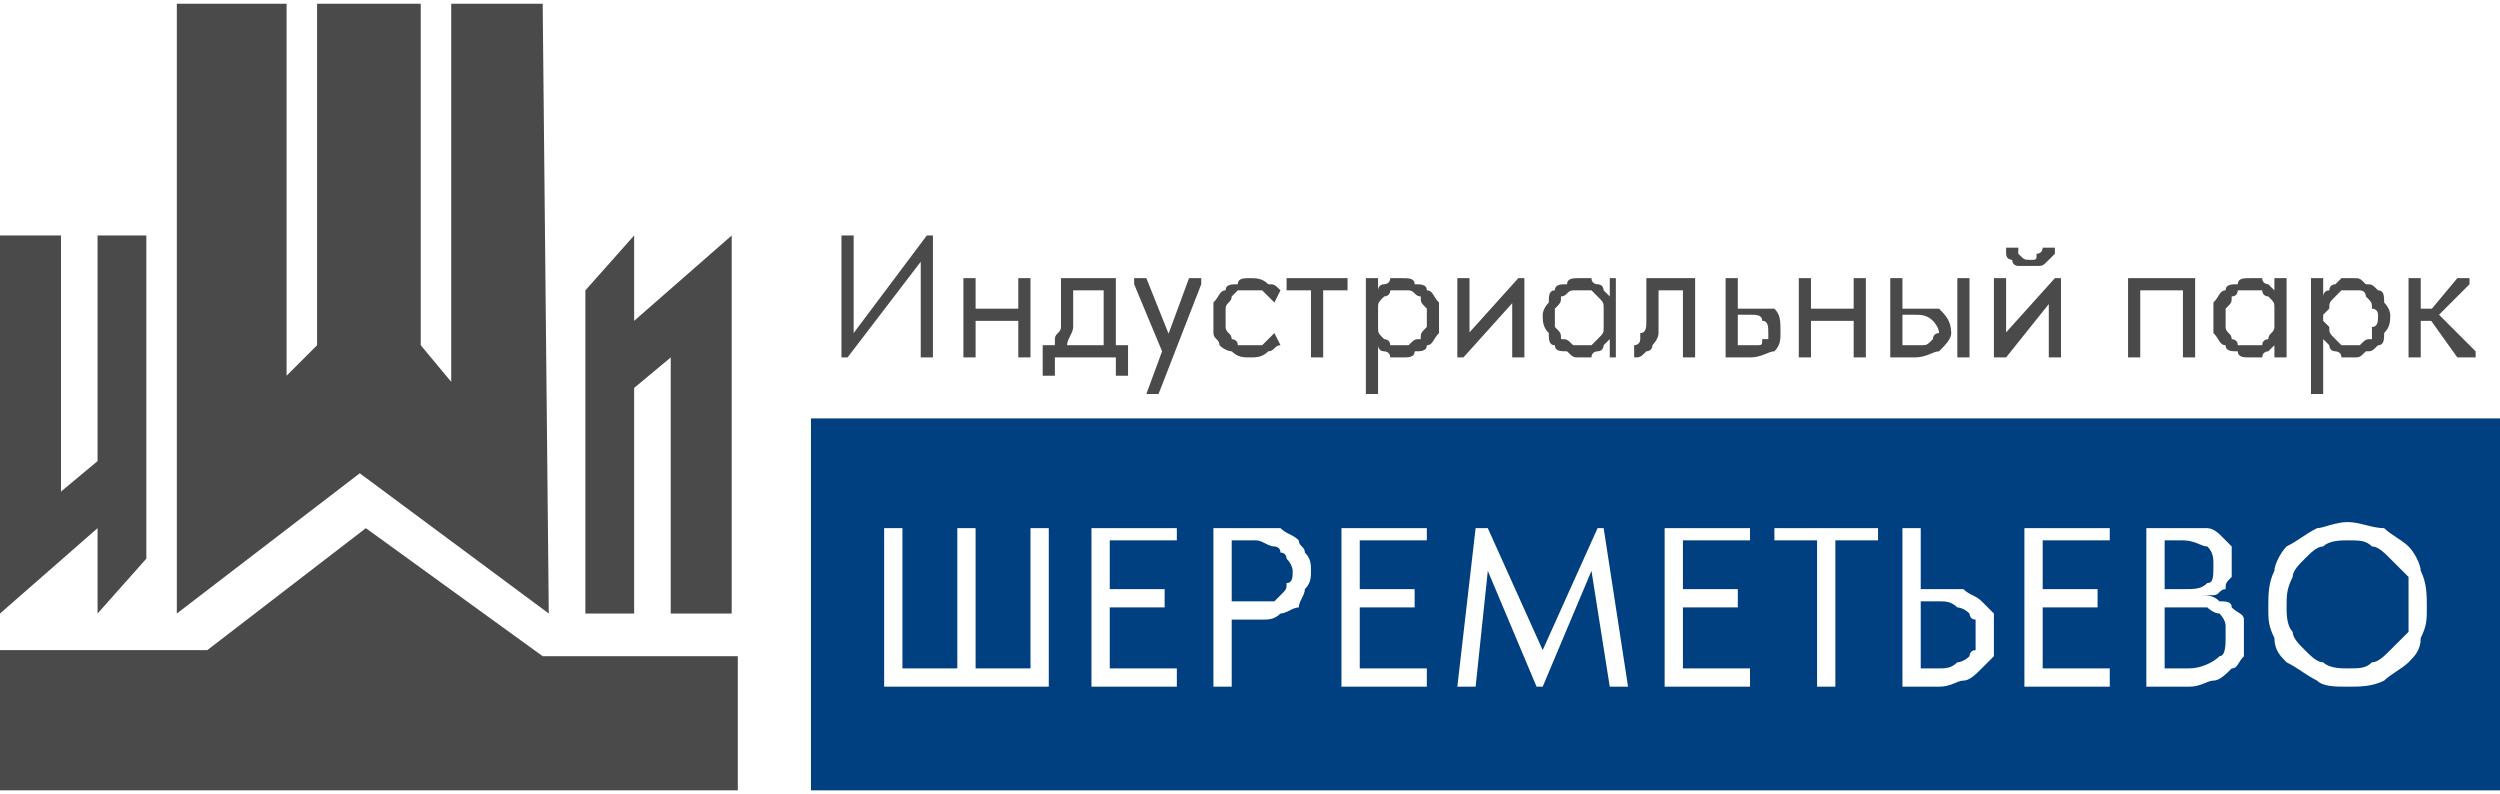
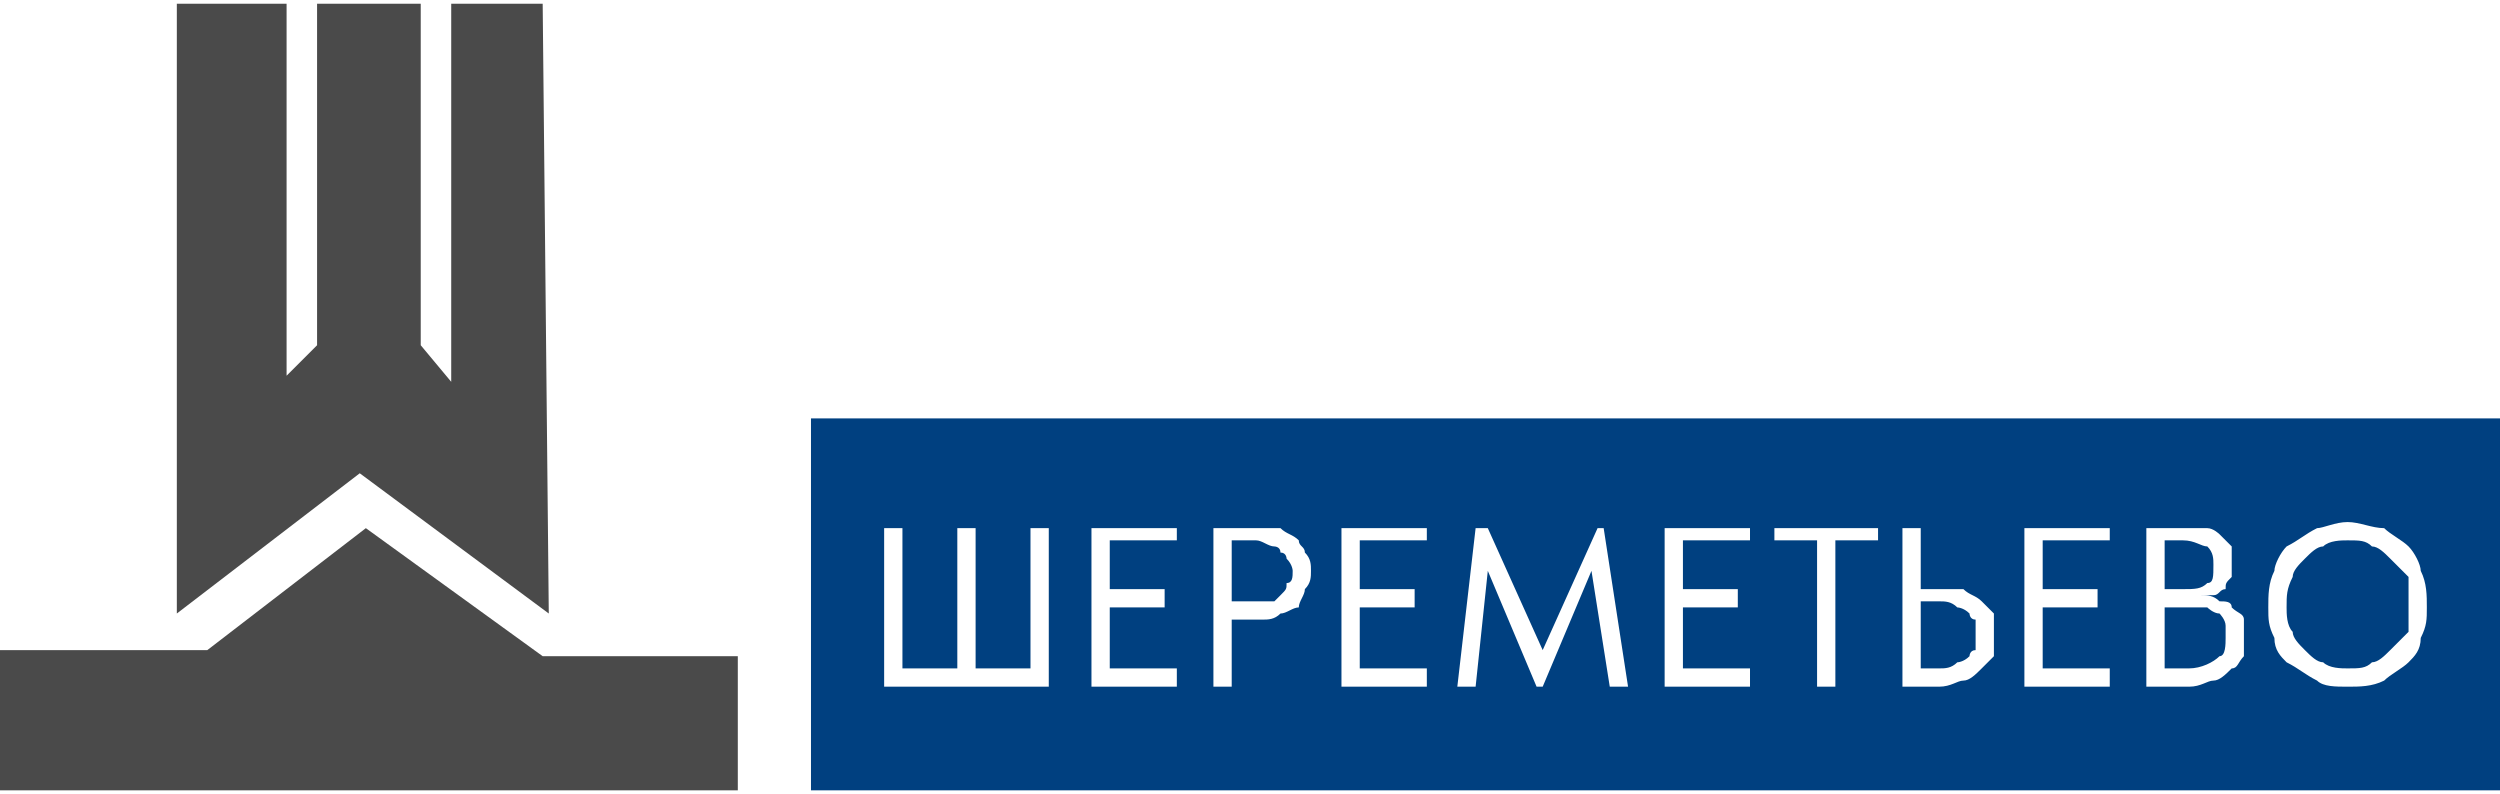
<svg xmlns="http://www.w3.org/2000/svg" xml:space="preserve" width="170px" height="54px" version="1.1" style="shape-rendering:geometricPrecision; text-rendering:geometricPrecision; image-rendering:optimizeQuality; fill-rule:evenodd; clip-rule:evenodd" viewBox="0 0 4.1 1.29">
  <defs>
    <style type="text/css"> .fil0 {fill:#004080} .fil2 {fill:#4A4A4A} .fil1 {fill:#4A4A4A;fill-rule:nonzero} </style>
  </defs>
  <g id="Слой_x0020_1">
    <g id="_699790880">
-       <path class="fil0" d="M1.33 1.29l2.77 0 0 -0.61 -2.77 0 0 0.61zm0.12 -0.17l0.27 0 0 -0.26 -0.03 0 0 0.23 -0.09 0 0 -0.23 -0.03 0 0 0.23 -0.09 0 0 -0.23 -0.03 0 0 0.26zm0.34 0l0.14 0 0 -0.03 -0.11 0 0 -0.1 0.09 0 0 -0.03 -0.09 0 0 -0.08 0.11 0 0 -0.02 -0.14 0 0 0.26zm0.28 -0.26l-0.08 0 0 0.26 0.03 0 0 -0.11 0.05 0c0.01,0 0.02,0 0.03,-0.01 0.01,0 0.02,-0.01 0.03,-0.01 0,-0.01 0.01,-0.02 0.01,-0.03 0.01,-0.01 0.01,-0.02 0.01,-0.03 0,-0.01 0,-0.02 -0.01,-0.03 0,-0.01 -0.01,-0.01 -0.01,-0.02 -0.01,-0.01 -0.02,-0.01 -0.03,-0.02 -0.01,0 -0.02,0 -0.03,0zm-0.01 0.12l-0.04 0 0 -0.1 0.04 0c0.01,0 0.02,0.01 0.03,0.01 0,0 0.01,0 0.01,0.01 0.01,0 0.01,0.01 0.01,0.01 0.01,0.01 0.01,0.02 0.01,0.02 0,0.01 0,0.02 -0.01,0.02 0,0.01 0,0.01 -0.01,0.02 0,0 -0.01,0.01 -0.01,0.01 -0.01,0 -0.02,0 -0.03,0zm0.14 0.14l0.14 0 0 -0.03 -0.11 0 0 -0.1 0.09 0 0 -0.03 -0.09 0 0 -0.08 0.11 0 0 -0.02 -0.14 0 0 0.26zm0.19 0l0.03 0 0.02 -0.19 0.08 0.19 0.01 0 0.08 -0.19 0.03 0.19 0.03 0 -0.04 -0.26 -0.01 0 -0.09 0.2 -0.09 -0.2 -0.02 0 -0.03 0.26zm0.34 0l0.14 0 0 -0.03 -0.11 0 0 -0.1 0.09 0 0 -0.03 -0.09 0 0 -0.08 0.11 0 0 -0.02 -0.14 0 0 0.26zm0.25 0l0.03 0 0 -0.24 0.07 0 0 -0.02 -0.17 0 0 0.02 0.07 0 0 0.24zm0.14 0l0.06 0c0.02,0 0.03,-0.01 0.04,-0.01 0.01,0 0.02,-0.01 0.03,-0.02 0.01,-0.01 0.01,-0.01 0.02,-0.02 0,-0.01 0,-0.02 0,-0.04 0,-0.01 0,-0.02 0,-0.03 -0.01,-0.01 -0.01,-0.01 -0.02,-0.02 -0.01,-0.01 -0.02,-0.01 -0.03,-0.02 -0.01,0 -0.02,0 -0.04,0l-0.03 0 0 -0.1 -0.03 0 0 0.26zm0.06 -0.03l-0.03 0 0 -0.11 0.03 0c0.01,0 0.02,0 0.03,0.01 0,0 0.01,0 0.02,0.01 0,0 0,0.01 0.01,0.01 0,0.01 0,0.02 0,0.03 0,0 0,0.01 0,0.02 -0.01,0 -0.01,0.01 -0.01,0.01 -0.01,0.01 -0.02,0.01 -0.02,0.01 -0.01,0.01 -0.02,0.01 -0.03,0.01zm0.14 0.03l0.14 0 0 -0.03 -0.11 0 0 -0.1 0.09 0 0 -0.03 -0.09 0 0 -0.08 0.11 0 0 -0.02 -0.14 0 0 0.26zm0.2 0l0.07 0c0.02,0 0.03,-0.01 0.04,-0.01 0.01,0 0.02,-0.01 0.03,-0.02 0.01,0 0.01,-0.01 0.02,-0.02 0,-0.01 0,-0.02 0,-0.03 0,-0.01 0,-0.02 0,-0.03 0,-0.01 -0.01,-0.01 -0.02,-0.02 0,-0.01 -0.01,-0.01 -0.02,-0.01 -0.01,-0.01 -0.02,-0.01 -0.03,-0.01l0.01 0c0,0 0.01,0 0.01,0 0.01,0 0.01,-0.01 0.02,-0.01 0,-0.01 0,-0.01 0.01,-0.02 0,-0.01 0,-0.01 0,-0.02 0,-0.01 0,-0.02 0,-0.03 -0.01,-0.01 -0.01,-0.01 -0.02,-0.02 0,0 -0.01,-0.01 -0.02,-0.01 -0.01,0 -0.02,0 -0.03,0l-0.07 0 0 0.26zm0.03 -0.03l0 -0.1 0 -0.03 0 -0.08 0.03 0c0.02,0 0.03,0.01 0.04,0.01 0.01,0.01 0.01,0.02 0.01,0.03 0,0.02 0,0.03 -0.01,0.03 -0.01,0.01 -0.02,0.01 -0.04,0.01l-0.03 0 0 0.03 0.04 0c0.01,0 0.02,0 0.03,0 0,0 0.01,0.01 0.02,0.01 0,0 0.01,0.01 0.01,0.02 0,0 0,0.01 0,0.02 0,0.01 0,0.03 -0.01,0.03 -0.01,0.01 -0.03,0.02 -0.05,0.02l-0.04 0zm0.3 0c-0.01,0 -0.03,0 -0.04,-0.01 -0.01,0 -0.02,-0.01 -0.03,-0.02 -0.01,-0.01 -0.02,-0.02 -0.02,-0.03 -0.01,-0.01 -0.01,-0.03 -0.01,-0.04 0,-0.02 0,-0.03 0.01,-0.05 0,-0.01 0.01,-0.02 0.02,-0.03 0.01,-0.01 0.02,-0.02 0.03,-0.02 0.01,-0.01 0.03,-0.01 0.04,-0.01 0.02,0 0.03,0 0.04,0.01 0.01,0 0.02,0.01 0.03,0.02 0.01,0.01 0.02,0.02 0.03,0.03 0,0.02 0,0.03 0,0.05 0,0.01 0,0.03 0,0.04 -0.01,0.01 -0.02,0.02 -0.03,0.03 -0.01,0.01 -0.02,0.02 -0.03,0.02 -0.01,0.01 -0.02,0.01 -0.04,0.01zm0 0.03c0.02,0 0.04,0 0.06,-0.01 0.01,-0.01 0.03,-0.02 0.04,-0.03 0.01,-0.01 0.02,-0.02 0.02,-0.04 0.01,-0.02 0.01,-0.03 0.01,-0.05 0,-0.02 0,-0.04 -0.01,-0.06 0,-0.01 -0.01,-0.03 -0.02,-0.04 -0.01,-0.01 -0.03,-0.02 -0.04,-0.03 -0.02,0 -0.04,-0.01 -0.06,-0.01 -0.02,0 -0.04,0.01 -0.05,0.01 -0.02,0.01 -0.03,0.02 -0.05,0.03 -0.01,0.01 -0.02,0.03 -0.02,0.04 -0.01,0.02 -0.01,0.04 -0.01,0.06 0,0.02 0,0.03 0.01,0.05 0,0.02 0.01,0.03 0.02,0.04 0.02,0.01 0.03,0.02 0.05,0.03 0.01,0.01 0.03,0.01 0.05,0.01z" />
-       <path class="fil1" d="M1.38 0.58l0.01 0 0.13 -0.17 -0.01 0 0 0.17 0.02 0 0 -0.2 -0.01 0 -0.12 0.16 0 0 0 -0.16 -0.02 0 0 0.2zm0.21 -0.06l0.09 0 0 -0.02 -0.09 0 0 0.02zm-0.01 0.06l0.02 0 0 -0.09 0 0 0 -0.04 -0.02 0 0 0.04 0 0 0 0.05 0 0.01 0 0.03zm0.09 0l0.02 0 0 -0.09 0 0 0 -0.04 -0.02 0 0 0.04 0 0 0 0.05 0 0.01 0 0.03zm0.06 -0.02l0.02 0c0,-0.01 0.01,-0.02 0.01,-0.03 0,-0.01 0,-0.03 0,-0.04l0 -0.03 -0.01 0.01 0.07 0 -0.01 -0.01 0 0.1 0.02 0 0 -0.11 -0.09 0 0 0.03c0,0.01 0,0.02 0,0.03 0,0 0,0.01 0,0.02 0,0.01 -0.01,0.01 -0.01,0.02 0,0 0,0.01 0,0.01zm-0.02 0.05l0.02 0 0 -0.03 0.1 0 0 0.03 0.02 0 0 -0.05 -0.14 0 0 0.05zm0.17 0.03l0.02 0 0.07 -0.18 0 -0.01 -0.02 0 -0.07 0.19 0 0zm0.03 -0.06l0.01 -0.03 -0.04 -0.1 -0.02 0 0 0.01 0.05 0.12zm0.14 0c0.01,0 0.02,0 0.03,-0.01 0.01,0 0.01,-0.01 0.02,-0.01l-0.01 -0.02c-0.01,0.01 -0.01,0.01 -0.02,0.02 0,0 -0.01,0 -0.02,0 0,0 -0.01,0 -0.02,0 0,-0.01 -0.01,-0.01 -0.01,-0.01 0,-0.01 -0.01,-0.01 -0.01,-0.02 0,0 0,-0.01 0,-0.02 0,0 0,-0.01 0,-0.01 0,-0.01 0.01,-0.01 0.01,-0.02 0,0 0.01,-0.01 0.01,-0.01 0.01,0 0.01,0 0.02,0 0.01,0 0.01,0 0.02,0 0.01,0.01 0.01,0.01 0.02,0.02l0.01 -0.02c-0.01,-0.01 -0.01,-0.01 -0.02,-0.01 -0.01,-0.01 -0.02,-0.01 -0.03,-0.01 -0.01,0 -0.02,0 -0.02,0.01 -0.01,0 -0.02,0 -0.02,0.01 -0.01,0 -0.01,0.01 -0.02,0.02 0,0.01 0,0.01 0,0.02 0,0.01 0,0.02 0,0.03 0,0.01 0.01,0.01 0.01,0.02 0.01,0.01 0.02,0.01 0.02,0.01 0.01,0.01 0.02,0.01 0.03,0.01zm0.1 0l0.02 0 0 -0.11 0.04 0 0 -0.02 -0.1 0 0 0.02 0.04 0 0 0.11zm0.11 0.06l0 -0.09 0 -0.01 0 -0.05 0 0 0 -0.04 -0.02 0 0 0.04 0 0 0 0.15 0.02 0zm0.04 -0.06c0.01,0 0.02,0 0.02,-0.01 0.01,0 0.02,0 0.02,-0.01 0.01,0 0.01,-0.01 0.02,-0.02 0,-0.01 0,-0.02 0,-0.03 0,0 0,-0.01 0,-0.02 -0.01,-0.01 -0.01,-0.02 -0.02,-0.02 0,-0.01 -0.01,-0.01 -0.02,-0.01 0,-0.01 -0.01,-0.01 -0.02,-0.01 -0.01,0 -0.01,0 -0.02,0 0,0.01 -0.01,0.01 -0.01,0.01 -0.01,0 -0.01,0.01 -0.01,0.01 0,0 0,0.01 -0.01,0.01l0 0.03 0.01 0c0,0 0,-0.01 0,-0.01 0,-0.01 0,-0.01 0.01,-0.02 0,0 0.01,0 0.01,-0.01 0.01,0 0.01,0 0.02,0 0,0 0.01,0 0.01,0 0.01,0 0.01,0.01 0.02,0.01 0,0.01 0,0.01 0.01,0.02 0,0 0,0.01 0,0.01 0,0.01 0,0.02 0,0.02 -0.01,0.01 -0.01,0.01 -0.01,0.02 -0.01,0 -0.01,0 -0.02,0.01 0,0 -0.01,0 -0.01,0 -0.01,0 -0.01,0 -0.02,0 0,-0.01 -0.01,-0.01 -0.01,-0.01 -0.01,-0.01 -0.01,-0.01 -0.01,-0.02 0,0 0,-0.01 0,-0.01l-0.01 0 0 0.03c0,0 0.01,0 0.01,0.01 0,0 0,0.01 0.01,0.01 0,0 0.01,0 0.01,0.01 0.01,0 0.01,0 0.02,0zm0.09 0l0.01 0 0.09 -0.1 -0.01 0 0 0.1 0.02 0 0 -0.13 -0.01 0 -0.09 0.1 0.01 0 0 -0.1 -0.02 0 0 0.13zm0.25 0l0.01 0 0 -0.09 0 0 0 -0.04 -0.01 0 0 0.04 -0.01 0 0 0.05 0.01 0.01 0 0.03zm-0.05 0c0.01,0 0.01,0 0.02,0 0,-0.01 0.01,-0.01 0.01,-0.01 0.01,0 0.01,-0.01 0.01,-0.01 0.01,-0.01 0.01,-0.01 0.01,-0.01l0 -0.03 -0.01 0c0,0 0,0.01 0,0.01 0,0.01 0,0.01 -0.01,0.02 0,0 0,0 -0.01,0.01 0,0 -0.01,0 -0.02,0 0,0 -0.01,0 -0.01,0 -0.01,-0.01 -0.01,-0.01 -0.02,-0.01 0,-0.01 0,-0.01 -0.01,-0.02 0,0 0,-0.01 0,-0.02 0,0 0,-0.01 0,-0.01 0.01,-0.01 0.01,-0.01 0.01,-0.02 0.01,0 0.01,-0.01 0.02,-0.01 0,0 0.01,0 0.01,0 0.01,0 0.02,0 0.02,0 0.01,0.01 0.01,0.01 0.01,0.01 0.01,0.01 0.01,0.01 0.01,0.02 0,0 0,0.01 0,0.01l0.01 0 0 -0.03c0,0 -0.01,-0.01 -0.01,-0.01 0,0 0,-0.01 -0.01,-0.01 0,0 -0.01,0 -0.01,-0.01 -0.01,0 -0.01,0 -0.02,0 -0.01,0 -0.02,0 -0.02,0.01 -0.01,0 -0.02,0 -0.02,0.01 -0.01,0 -0.01,0.01 -0.01,0.02 -0.01,0.01 -0.01,0.02 -0.01,0.02 0,0.01 0,0.02 0.01,0.03 0,0.01 0,0.02 0.01,0.02 0,0.01 0.01,0.01 0.02,0.01 0.01,0.01 0.01,0.01 0.02,0.01zm0.09 0c0.01,0 0.01,0 0.02,-0.01 0,0 0.01,0 0.01,-0.01 0,0 0.01,-0.01 0.01,-0.02 0,-0.01 0,-0.03 0,-0.04l0 -0.03 0.04 0 0 0.11 0.02 0 0 -0.13 -0.08 0 0 0.04c0,0.01 0,0.02 0,0.03 0,0.01 0,0.02 -0.01,0.02 0,0.01 0,0.01 0,0.01 0,0.01 -0.01,0.01 -0.01,0.01 0,0 0,0 0,0 0,0 0,0 0,0l0 0.02c0,0 0,0 0,0 0,0 0,0 0,0zm0.15 0l0.04 0c0.02,0 0.03,-0.01 0.04,-0.01 0.01,-0.01 0.01,-0.02 0.01,-0.03 0,-0.02 0,-0.03 -0.01,-0.04 -0.01,0 -0.02,0 -0.04,0l-0.02 0 0 -0.05 -0.02 0 0 0.13zm0.04 -0.02l-0.02 0 0 -0.05 0.02 0c0.01,0 0.02,0 0.02,0.01 0.01,0 0.01,0.01 0.01,0.02 0,0 0,0 0,0.01 0,0 0,0 -0.01,0 0,0.01 0,0.01 -0.01,0.01 0,0 -0.01,0 -0.01,0zm0.09 -0.04l0.08 0 0 -0.02 -0.08 0 0 0.02zm-0.01 0.06l0.02 0 0 -0.09 0 0 0 -0.04 -0.02 0 0 0.04 0 0 0 0.05 0 0.01 0 0.03zm0.09 0l0.02 0 0 -0.09 0 0 0 -0.04 -0.02 0 0 0.04 0 0 0 0.05 0 0.01 0 0.03zm0.11 -0.08l-0.03 0 0 -0.05 -0.02 0 0 0.13 0.04 0c0.02,0 0.03,-0.01 0.04,-0.01 0.01,-0.01 0.02,-0.02 0.02,-0.03 0,-0.02 -0.01,-0.03 -0.02,-0.04 -0.01,0 -0.02,0 -0.03,0zm0.06 0.08l0.02 0 0 -0.13 -0.02 0 0 0.13zm-0.07 -0.02l-0.02 0 0 -0.05 0.02 0c0.01,0 0.02,0 0.03,0.01 0,0 0.01,0.01 0.01,0.02 0,0 -0.01,0 -0.01,0.01 0,0 0,0 0,0 -0.01,0.01 -0.01,0.01 -0.02,0.01 0,0 -0.01,0 -0.01,0zm0.13 0.02l0.02 0 0.08 -0.1 -0.01 0 0 0.1 0.02 0 0 -0.13 -0.01 0 -0.09 0.1 0.01 0 0 -0.1 -0.02 0 0 0.13zm0.06 -0.15c0,0 0.01,0 0.01,0 0.01,0 0.01,0 0.02,-0.01 0,0 0,0 0.01,-0.01 0,0 0,-0.01 0,-0.01l-0.02 0c0,0 0,0.01 -0.01,0.01 0,0.01 0,0.01 -0.01,0.01 -0.01,0 -0.01,0 -0.02,-0.01 0,0 0,-0.01 0,-0.01l-0.02 0c0,0 0,0.01 0,0.01 0,0.01 0.01,0.01 0.01,0.01 0,0.01 0.01,0.01 0.01,0.01 0.01,0 0.01,0 0.02,0zm0.16 0.15l0.02 0 0 -0.11 0.07 0 0 0.11 0.02 0 0 -0.13 -0.11 0 0 0.13zm0.24 0l0.02 0 0 -0.09 0 0 0 -0.04 -0.02 0 0 0.04 0 0 0 0.05 0 0.01 0 0.03zm-0.04 0c0,0 0.01,0 0.02,0 0,-0.01 0.01,-0.01 0.01,-0.01 0,0 0.01,-0.01 0.01,-0.01 0,-0.01 0.01,-0.01 0.01,-0.01l0 -0.03 -0.01 0c0,0 0,0.01 0,0.01 0,0.01 -0.01,0.01 -0.01,0.02 0,0 -0.01,0 -0.01,0.01 -0.01,0 -0.01,0 -0.02,0 -0.01,0 -0.01,0 -0.02,0 0,-0.01 -0.01,-0.01 -0.01,-0.01 0,-0.01 -0.01,-0.01 -0.01,-0.02 0,0 0,-0.01 0,-0.02 0,0 0,-0.01 0,-0.01 0.01,-0.01 0.01,-0.01 0.01,-0.02 0.01,0 0.01,-0.01 0.01,-0.01 0.01,0 0.02,0 0.02,0 0.01,0 0.01,0 0.02,0 0,0.01 0.01,0.01 0.01,0.01 0.01,0.01 0.01,0.01 0.01,0.02 0,0 0,0.01 0,0.01l0 0 0 -0.03c0,0 0,-0.01 0,-0.01 0,0 -0.01,-0.01 -0.01,-0.01 0,0 -0.01,0 -0.01,-0.01 -0.01,0 -0.01,0 -0.02,0 -0.01,0 -0.02,0 -0.02,0.01 -0.01,0 -0.02,0 -0.02,0.01 -0.01,0 -0.01,0.01 -0.02,0.02 0,0.01 0,0.02 0,0.02 0,0.01 0,0.02 0,0.03 0.01,0.01 0.01,0.02 0.02,0.02 0,0.01 0.01,0.01 0.02,0.01 0,0.01 0.01,0.01 0.02,0.01zm0.12 0.06l0 -0.09 0 -0.01 0 -0.05 0 0 0 -0.04 -0.02 0 0 0.04 0 0 0 0.15 0.02 0zm0.05 -0.06c0.01,0 0.01,0 0.02,-0.01 0.01,0 0.01,0 0.02,-0.01 0.01,0 0.01,-0.01 0.01,-0.02 0.01,-0.01 0.01,-0.02 0.01,-0.03 0,0 0,-0.01 -0.01,-0.02 0,-0.01 0,-0.02 -0.01,-0.02 -0.01,-0.01 -0.01,-0.01 -0.02,-0.01 -0.01,-0.01 -0.01,-0.01 -0.02,-0.01 -0.01,0 -0.01,0 -0.02,0 -0.01,0.01 -0.01,0.01 -0.01,0.01 -0.01,0 -0.01,0.01 -0.01,0.01 -0.01,0 -0.01,0.01 -0.01,0.01l0 0.03 0 0c0,0 0.01,-0.01 0.01,-0.01 0,-0.01 0,-0.01 0.01,-0.02 0,0 0,0 0.01,-0.01 0,0 0.01,0 0.02,0 0,0 0.01,0 0.01,0 0.01,0 0.01,0.01 0.01,0.01 0.01,0.01 0.01,0.01 0.01,0.02 0.01,0 0.01,0.01 0.01,0.01 0,0.01 0,0.02 -0.01,0.02 0,0.01 0,0.01 0,0.02 -0.01,0 -0.01,0 -0.02,0.01 0,0 -0.01,0 -0.01,0 -0.01,0 -0.02,0 -0.02,0 -0.01,-0.01 -0.01,-0.01 -0.01,-0.01 -0.01,-0.01 -0.01,-0.01 -0.01,-0.02 0,0 -0.01,-0.01 -0.01,-0.01l0 0 0 0.03c0,0 0,0 0.01,0.01 0,0 0,0.01 0.01,0.01 0,0 0.01,0 0.01,0.01 0.01,0 0.01,0 0.02,0zm0.17 0l0.03 0 0 -0.01 -0.06 -0.06 0.05 -0.05 0 -0.01 -0.02 0 -0.05 0.06 0.05 0.07zm-0.07 -0.06l0.03 0 0 -0.02 -0.03 0 0 0.02zm-0.01 0.06l0.02 0 0 -0.09 0 0 0 -0.04 -0.02 0 0 0.04 0 0 0 0.05 0 0.01 0 0.03z" />
-       <polygon class="fil2" points="0.1,0.38 0,0.38 0,1 0.16,0.86 0.16,1 0.24,0.91 0.24,0.38 0.16,0.38 0.16,0.75 0.1,0.8 " />
-       <polygon class="fil2" points="1.1,1 1.2,1 1.2,0.38 1.04,0.52 1.04,0.38 0.96,0.47 0.96,1 1.04,1 1.04,0.63 1.1,0.58 " />
+       <path class="fil0" d="M1.33 1.29l2.77 0 0 -0.61 -2.77 0 0 0.61zm0.12 -0.17l0.27 0 0 -0.26 -0.03 0 0 0.23 -0.09 0 0 -0.23 -0.03 0 0 0.23 -0.09 0 0 -0.23 -0.03 0 0 0.26zm0.34 0l0.14 0 0 -0.03 -0.11 0 0 -0.1 0.09 0 0 -0.03 -0.09 0 0 -0.08 0.11 0 0 -0.02 -0.14 0 0 0.26zm0.28 -0.26l-0.08 0 0 0.26 0.03 0 0 -0.11 0.05 0c0.01,0 0.02,0 0.03,-0.01 0.01,0 0.02,-0.01 0.03,-0.01 0,-0.01 0.01,-0.02 0.01,-0.03 0.01,-0.01 0.01,-0.02 0.01,-0.03 0,-0.01 0,-0.02 -0.01,-0.03 0,-0.01 -0.01,-0.01 -0.01,-0.02 -0.01,-0.01 -0.02,-0.01 -0.03,-0.02 -0.01,0 -0.02,0 -0.03,0zm-0.01 0.12l-0.04 0 0 -0.1 0.04 0c0.01,0 0.02,0.01 0.03,0.01 0,0 0.01,0 0.01,0.01 0.01,0 0.01,0.01 0.01,0.01 0.01,0.01 0.01,0.02 0.01,0.02 0,0.01 0,0.02 -0.01,0.02 0,0.01 0,0.01 -0.01,0.02 0,0 -0.01,0.01 -0.01,0.01 -0.01,0 -0.02,0 -0.03,0zm0.14 0.14l0.14 0 0 -0.03 -0.11 0 0 -0.1 0.09 0 0 -0.03 -0.09 0 0 -0.08 0.11 0 0 -0.02 -0.14 0 0 0.26zm0.19 0l0.03 0 0.02 -0.19 0.08 0.19 0.01 0 0.08 -0.19 0.03 0.19 0.03 0 -0.04 -0.26 -0.01 0 -0.09 0.2 -0.09 -0.2 -0.02 0 -0.03 0.26zm0.34 0l0.14 0 0 -0.03 -0.11 0 0 -0.1 0.09 0 0 -0.03 -0.09 0 0 -0.08 0.11 0 0 -0.02 -0.14 0 0 0.26zm0.25 0l0.03 0 0 -0.24 0.07 0 0 -0.02 -0.17 0 0 0.02 0.07 0 0 0.24zm0.14 0l0.06 0c0.02,0 0.03,-0.01 0.04,-0.01 0.01,0 0.02,-0.01 0.03,-0.02 0.01,-0.01 0.01,-0.01 0.02,-0.02 0,-0.01 0,-0.02 0,-0.04 0,-0.01 0,-0.02 0,-0.03 -0.01,-0.01 -0.01,-0.01 -0.02,-0.02 -0.01,-0.01 -0.02,-0.01 -0.03,-0.02 -0.01,0 -0.02,0 -0.04,0l-0.03 0 0 -0.1 -0.03 0 0 0.26zm0.06 -0.03l-0.03 0 0 -0.11 0.03 0c0.01,0 0.02,0 0.03,0.01 0,0 0.01,0 0.02,0.01 0,0 0,0.01 0.01,0.01 0,0.01 0,0.02 0,0.03 0,0 0,0.01 0,0.02 -0.01,0 -0.01,0.01 -0.01,0.01 -0.01,0.01 -0.02,0.01 -0.02,0.01 -0.01,0.01 -0.02,0.01 -0.03,0.01zm0.14 0.03l0.14 0 0 -0.03 -0.11 0 0 -0.1 0.09 0 0 -0.03 -0.09 0 0 -0.08 0.11 0 0 -0.02 -0.14 0 0 0.26zm0.2 0l0.07 0c0.02,0 0.03,-0.01 0.04,-0.01 0.01,0 0.02,-0.01 0.03,-0.02 0.01,0 0.01,-0.01 0.02,-0.02 0,-0.01 0,-0.02 0,-0.03 0,-0.01 0,-0.02 0,-0.03 0,-0.01 -0.01,-0.01 -0.02,-0.02 0,-0.01 -0.01,-0.01 -0.02,-0.01 -0.01,-0.01 -0.02,-0.01 -0.03,-0.01l0.01 0c0,0 0.01,0 0.01,0 0.01,0 0.01,-0.01 0.02,-0.01 0,-0.01 0,-0.01 0.01,-0.02 0,-0.01 0,-0.01 0,-0.02 0,-0.01 0,-0.02 0,-0.03 -0.01,-0.01 -0.01,-0.01 -0.02,-0.02 0,0 -0.01,-0.01 -0.02,-0.01 -0.01,0 -0.02,0 -0.03,0l-0.07 0 0 0.26m0.03 -0.03l0 -0.1 0 -0.03 0 -0.08 0.03 0c0.02,0 0.03,0.01 0.04,0.01 0.01,0.01 0.01,0.02 0.01,0.03 0,0.02 0,0.03 -0.01,0.03 -0.01,0.01 -0.02,0.01 -0.04,0.01l-0.03 0 0 0.03 0.04 0c0.01,0 0.02,0 0.03,0 0,0 0.01,0.01 0.02,0.01 0,0 0.01,0.01 0.01,0.02 0,0 0,0.01 0,0.02 0,0.01 0,0.03 -0.01,0.03 -0.01,0.01 -0.03,0.02 -0.05,0.02l-0.04 0zm0.3 0c-0.01,0 -0.03,0 -0.04,-0.01 -0.01,0 -0.02,-0.01 -0.03,-0.02 -0.01,-0.01 -0.02,-0.02 -0.02,-0.03 -0.01,-0.01 -0.01,-0.03 -0.01,-0.04 0,-0.02 0,-0.03 0.01,-0.05 0,-0.01 0.01,-0.02 0.02,-0.03 0.01,-0.01 0.02,-0.02 0.03,-0.02 0.01,-0.01 0.03,-0.01 0.04,-0.01 0.02,0 0.03,0 0.04,0.01 0.01,0 0.02,0.01 0.03,0.02 0.01,0.01 0.02,0.02 0.03,0.03 0,0.02 0,0.03 0,0.05 0,0.01 0,0.03 0,0.04 -0.01,0.01 -0.02,0.02 -0.03,0.03 -0.01,0.01 -0.02,0.02 -0.03,0.02 -0.01,0.01 -0.02,0.01 -0.04,0.01zm0 0.03c0.02,0 0.04,0 0.06,-0.01 0.01,-0.01 0.03,-0.02 0.04,-0.03 0.01,-0.01 0.02,-0.02 0.02,-0.04 0.01,-0.02 0.01,-0.03 0.01,-0.05 0,-0.02 0,-0.04 -0.01,-0.06 0,-0.01 -0.01,-0.03 -0.02,-0.04 -0.01,-0.01 -0.03,-0.02 -0.04,-0.03 -0.02,0 -0.04,-0.01 -0.06,-0.01 -0.02,0 -0.04,0.01 -0.05,0.01 -0.02,0.01 -0.03,0.02 -0.05,0.03 -0.01,0.01 -0.02,0.03 -0.02,0.04 -0.01,0.02 -0.01,0.04 -0.01,0.06 0,0.02 0,0.03 0.01,0.05 0,0.02 0.01,0.03 0.02,0.04 0.02,0.01 0.03,0.02 0.05,0.03 0.01,0.01 0.03,0.01 0.05,0.01z" />
      <polygon class="fil2" points="0.29,1 0.59,0.77 0.9,1 0.89,0 0.74,0 0.74,0.62 0.69,0.56 0.69,0 0.52,0 0.52,0.56 0.47,0.61 0.47,0 0.29,0 " />
      <polygon class="fil2" points="0,1.29 0,1.06 0.34,1.06 0.6,0.86 0.89,1.07 1.21,1.07 1.21,1.29 " />
    </g>
  </g>
</svg>